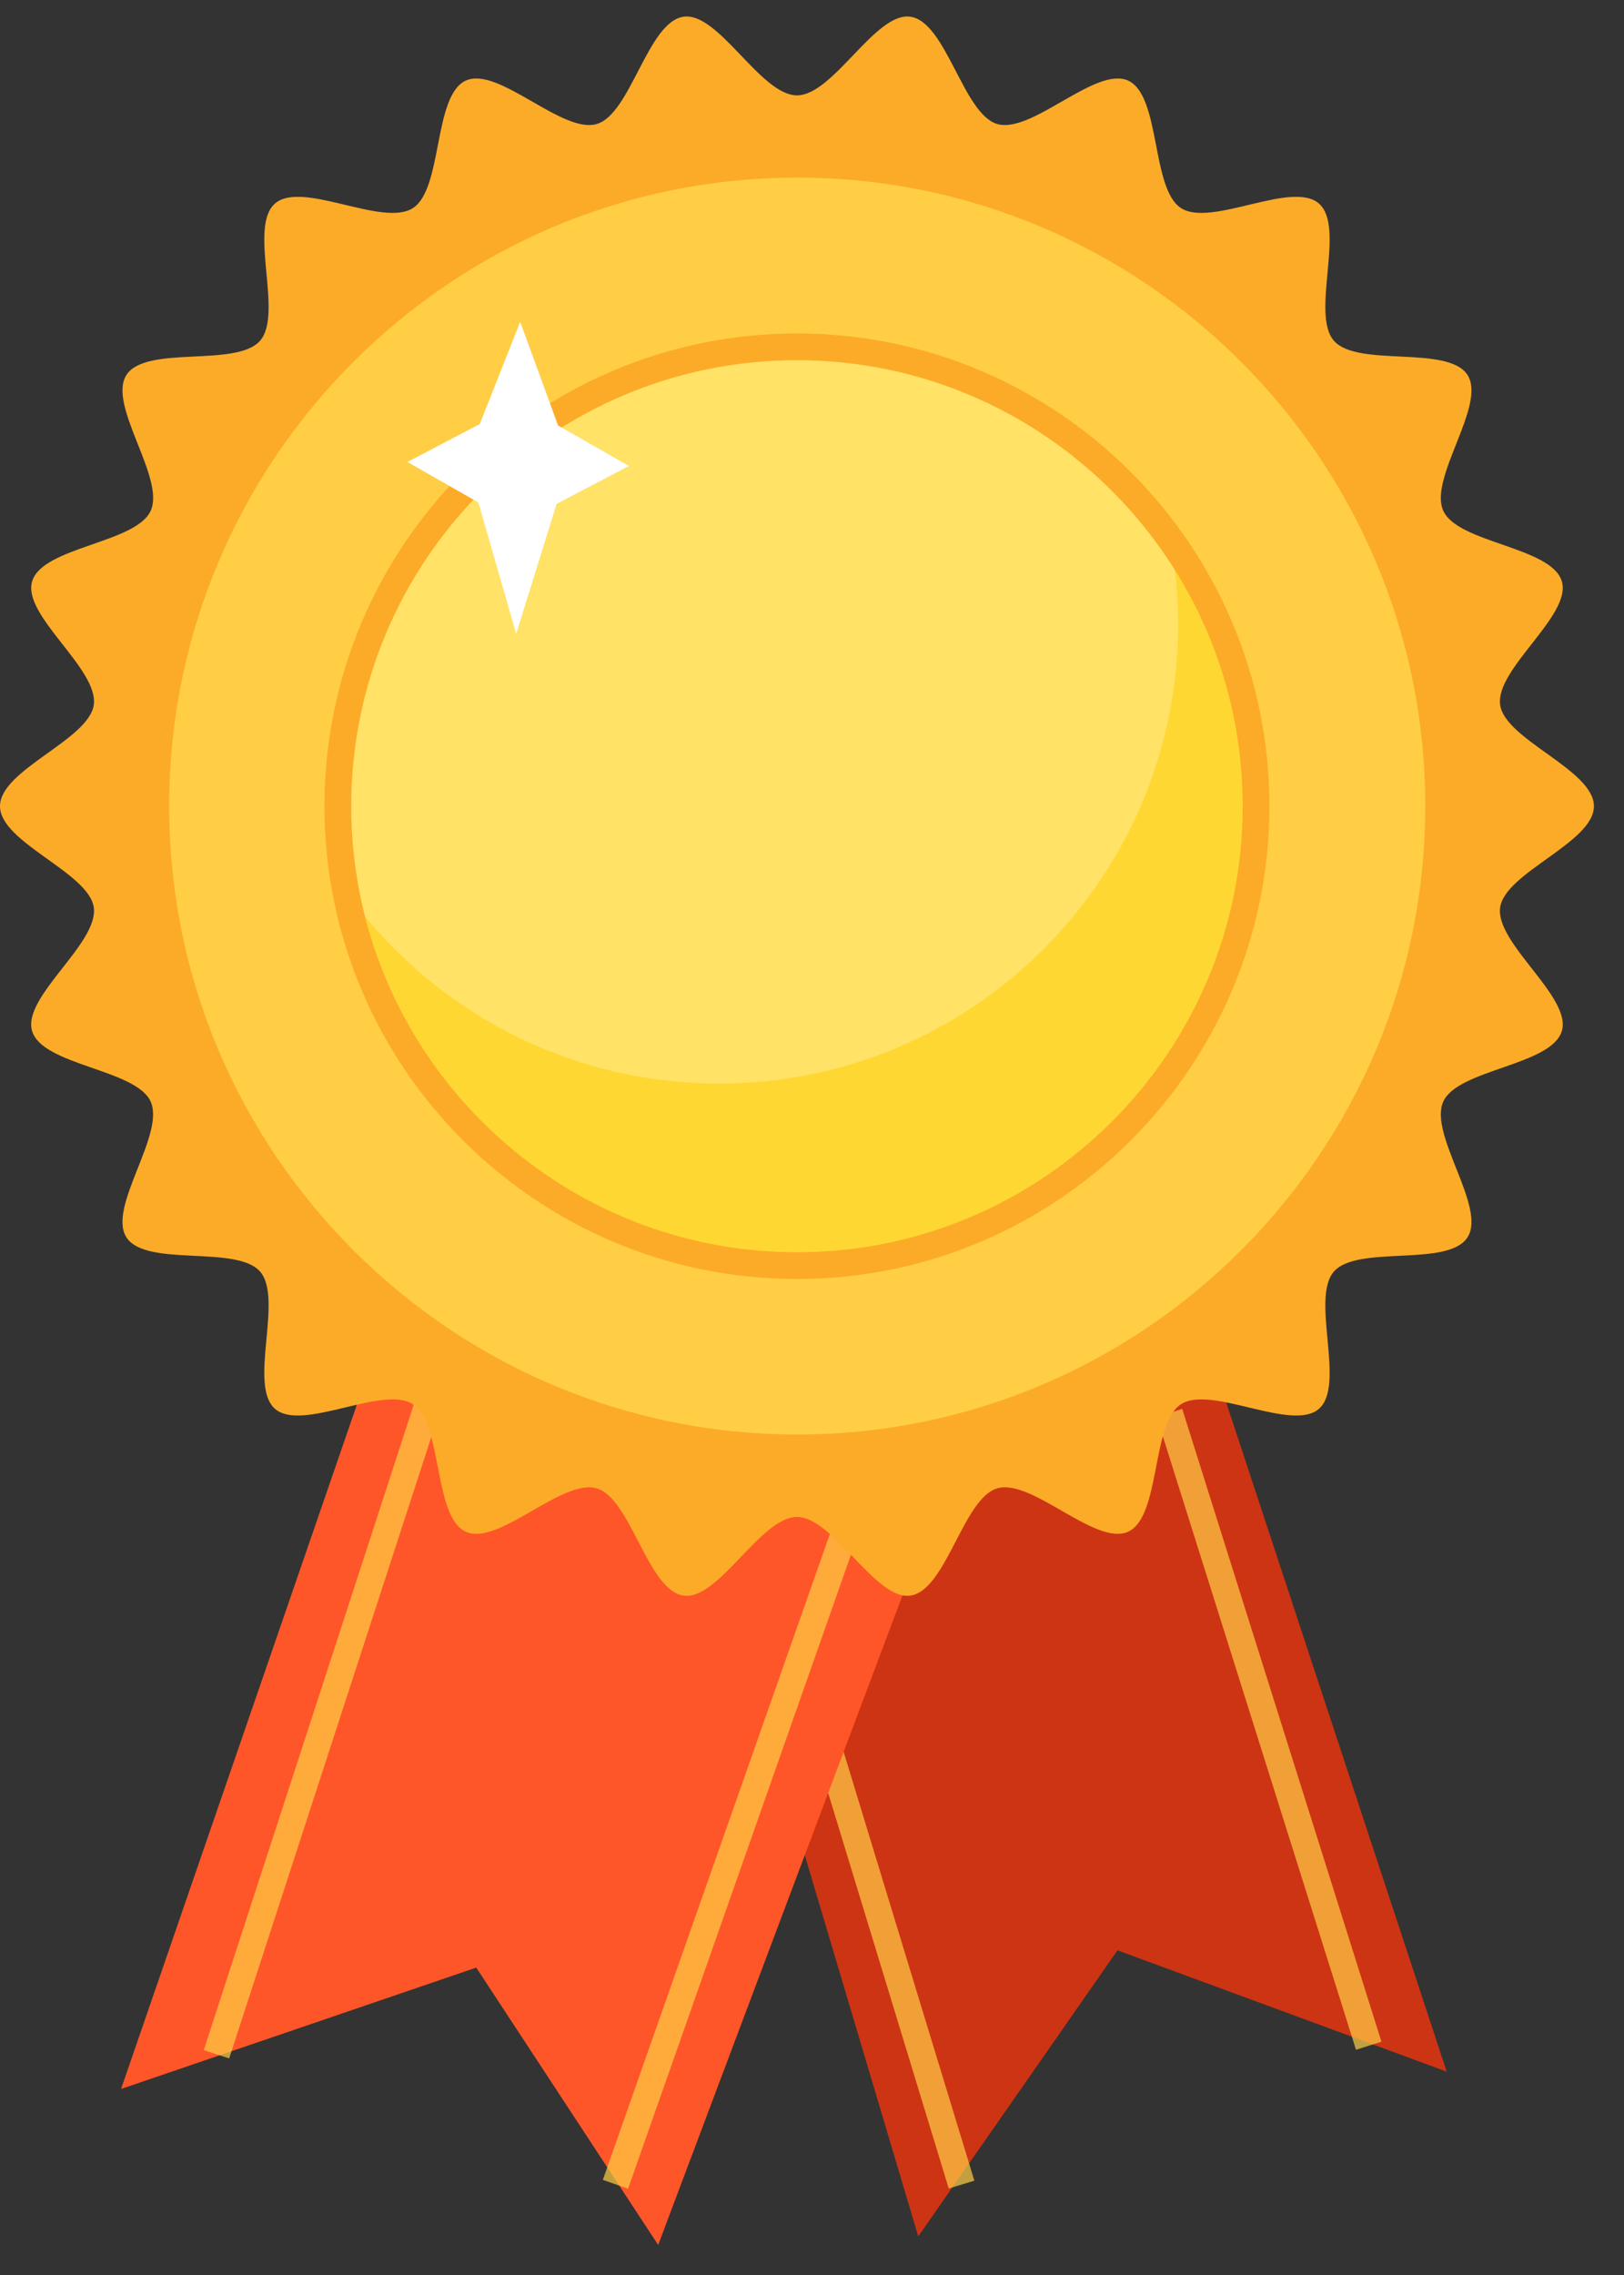
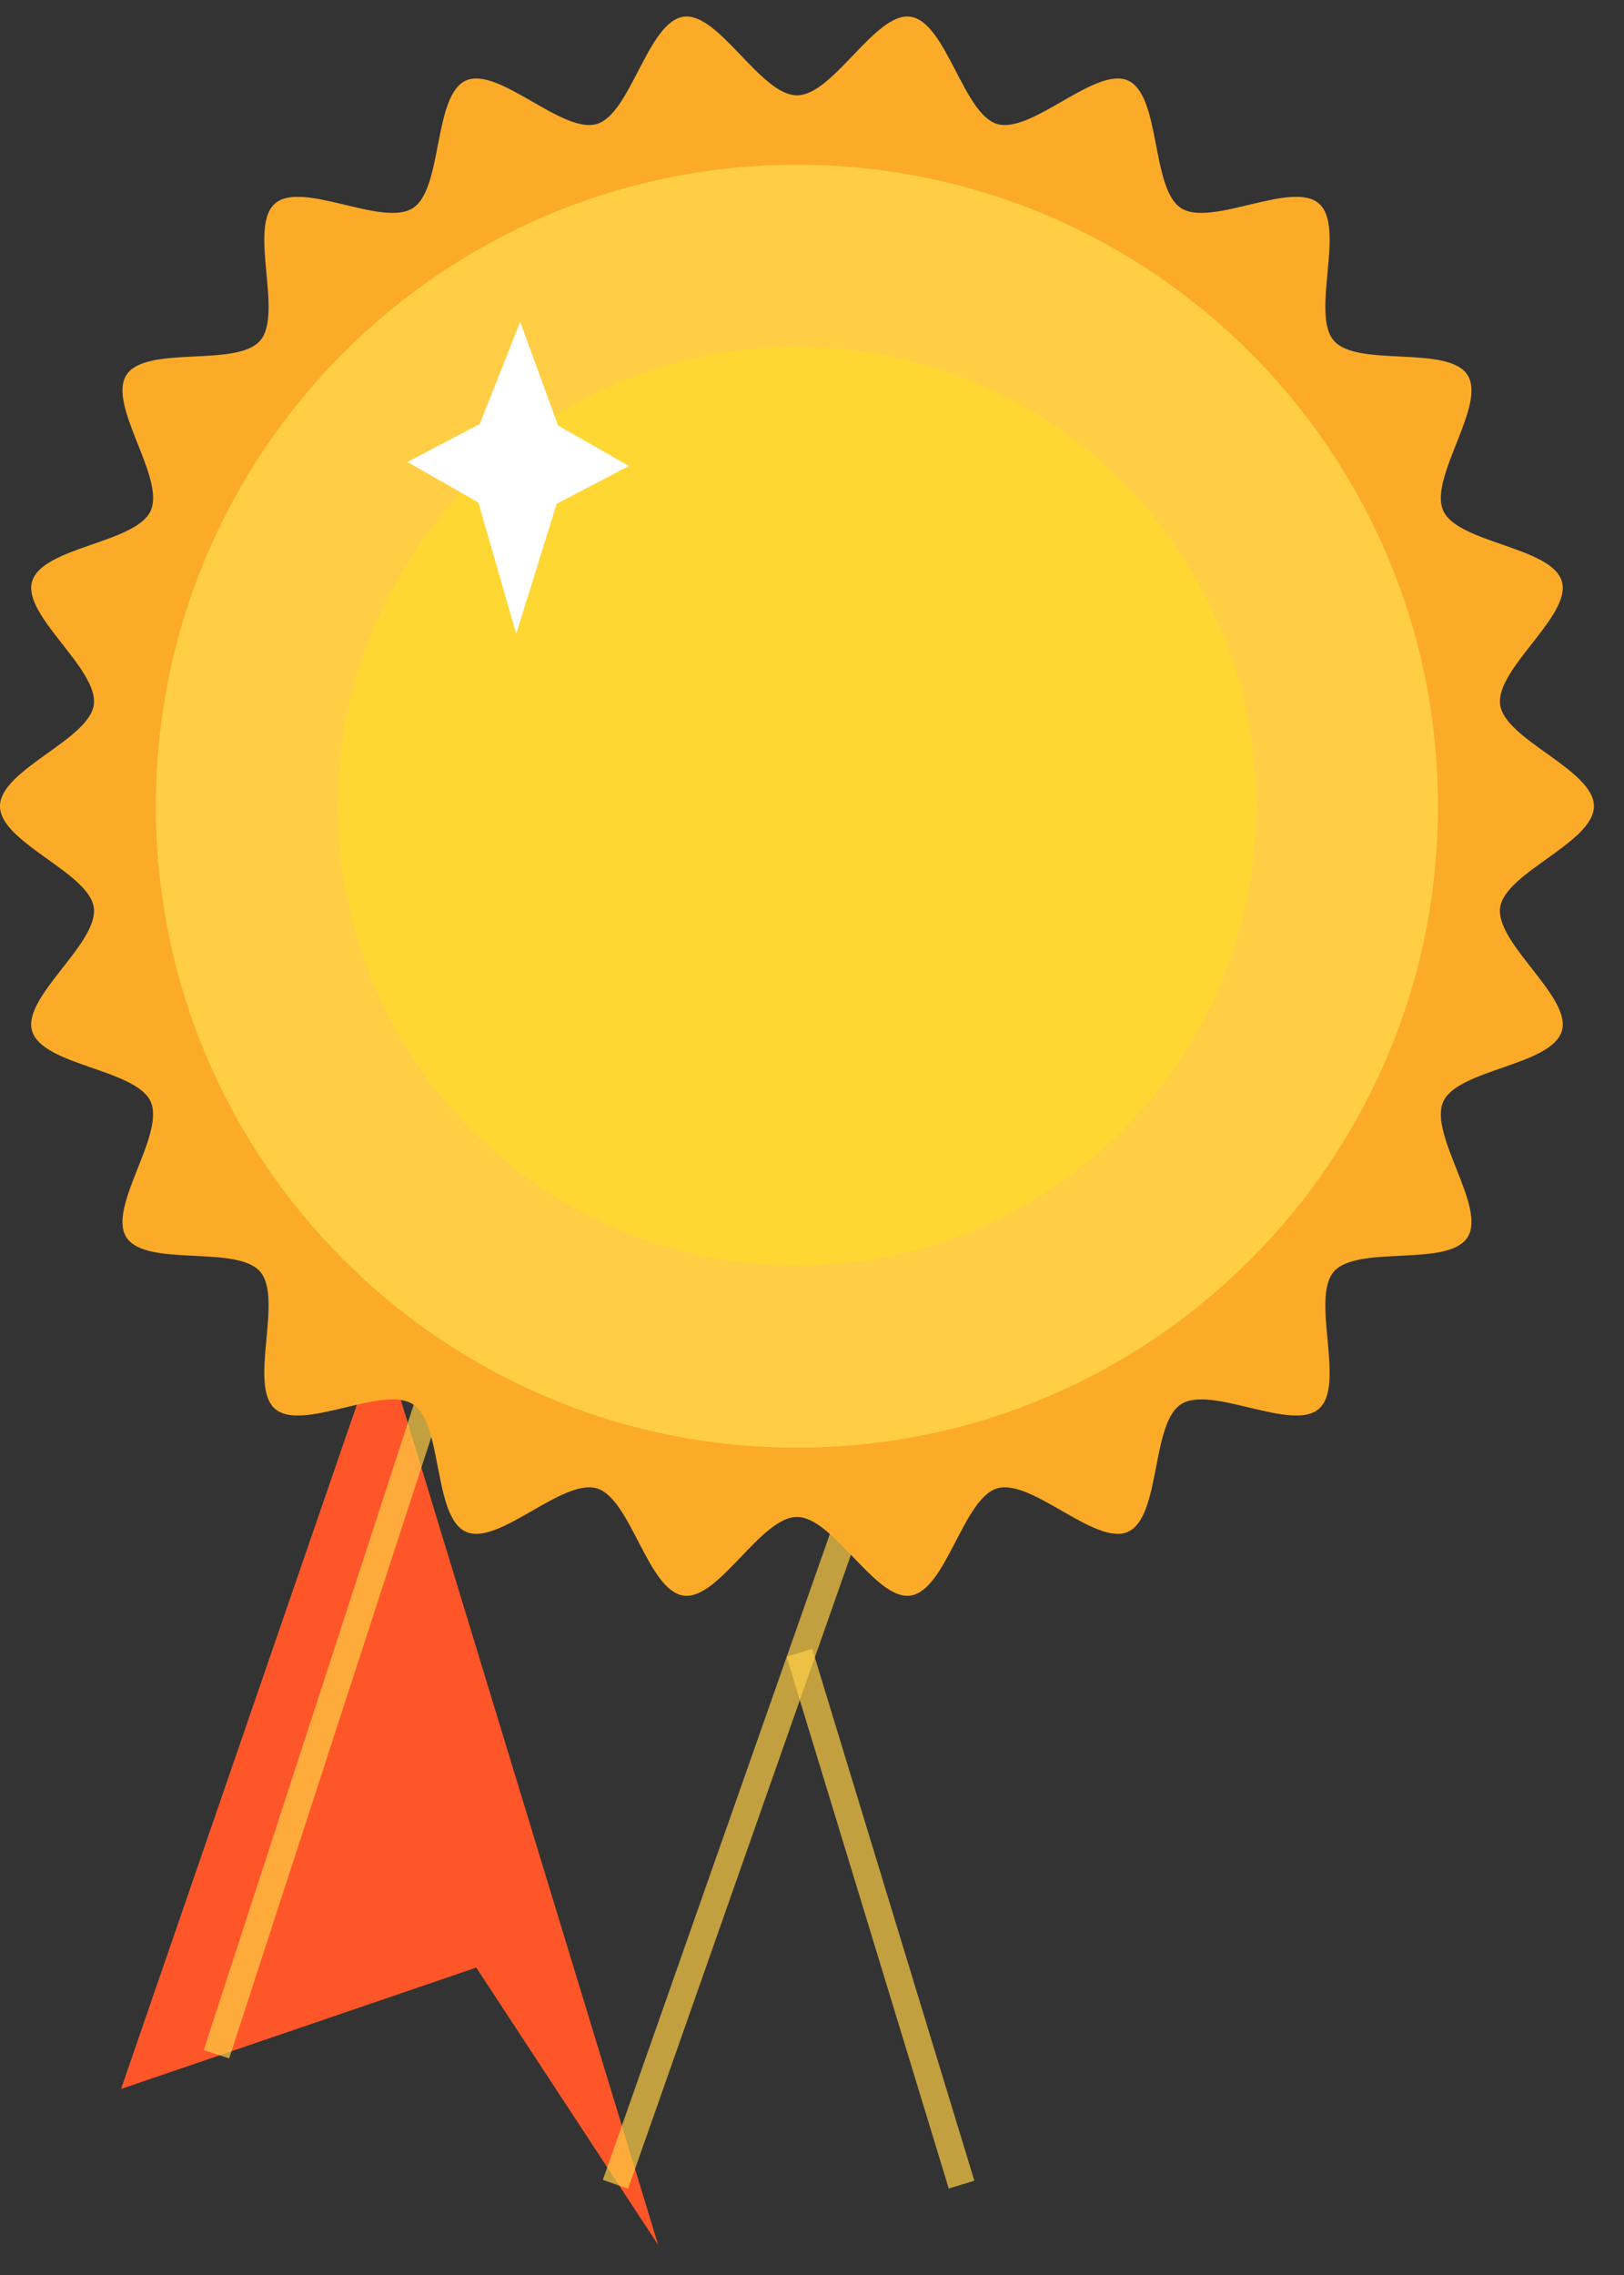
<svg xmlns="http://www.w3.org/2000/svg" width="35" height="49" viewBox="0 0 35 49" fill="none">
  <rect x="0" y="0" width="35" height="49" fill="#333333" stroke="none" />
-   <path d="M14.562 30.618L19.79 48.168L24.084 42.007L31.179 44.62L25.578 27.631L14.562 30.618Z" fill="#CD3414" />
  <g opacity="0.7">
    <path d="M17.505 35.515L16.953 35.684L20.447 47.137L20.999 46.969L17.505 35.515Z" fill="#FFCE45" />
  </g>
  <g opacity="0.7">
-     <path d="M25.479 30.346L24.93 30.52L29.224 44.149L29.773 43.975L25.479 30.346Z" fill="#FFCE45" />
-   </g>
-   <path d="M8.21 28.75L2.609 44.993L10.264 42.379L14.185 48.353L20.719 30.99L8.21 28.75Z" fill="#FE5629" />
+     </g>
+   <path d="M8.21 28.75L2.609 44.993L10.264 42.379L14.185 48.353L8.21 28.75Z" fill="#FE5629" />
  <g opacity="0.7">
    <path d="M9.618 28.1L4.391 44.156L4.939 44.335L10.166 28.278L9.618 28.1Z" fill="#FFCE45" />
  </g>
  <g opacity="0.7">
    <path d="M18.968 29.961L12.992 46.951L13.536 47.142L19.512 30.152L18.968 29.961Z" fill="#FFCE45" />
  </g>
  <path d="M0 17.364C0 16.579 1.913 15.938 2.021 15.183C2.131 14.409 0.476 13.258 0.692 12.524C0.911 11.776 2.927 11.702 3.247 11.003C3.57 10.296 2.308 8.724 2.725 8.076C3.145 7.424 5.1 7.922 5.606 7.338C6.112 6.754 5.343 4.889 5.928 4.383C6.511 3.877 8.248 4.902 8.899 4.482C9.547 4.065 9.333 2.059 10.039 1.736C10.738 1.417 12.114 2.89 12.861 2.671C13.596 2.455 13.958 0.47 14.732 0.36C15.488 0.252 16.391 2.054 17.176 2.054C17.961 2.054 18.865 0.252 19.62 0.36C20.394 0.47 20.756 2.455 21.491 2.671C22.238 2.89 23.615 1.417 24.313 1.736C25.02 2.059 24.805 4.065 25.453 4.482C26.105 4.902 27.841 3.877 28.424 4.383C29.009 4.889 28.24 6.754 28.747 7.338C29.252 7.922 31.207 7.424 31.627 8.076C32.044 8.724 30.783 10.296 31.106 11.003C31.425 11.702 33.442 11.776 33.661 12.524C33.876 13.258 32.221 14.409 32.331 15.183C32.439 15.938 34.352 16.579 34.352 17.364C34.352 18.148 32.439 18.789 32.331 19.544C32.221 20.318 33.876 21.469 33.661 22.204C33.441 22.951 31.425 23.026 31.106 23.724C30.783 24.431 32.044 26.004 31.627 26.651C31.207 27.303 29.252 26.805 28.747 27.389C28.24 27.973 29.009 29.838 28.424 30.345C27.841 30.85 26.105 29.825 25.453 30.245C24.805 30.662 25.02 32.668 24.313 32.991C23.615 33.311 22.238 31.837 21.491 32.057C20.756 32.272 20.394 34.257 19.62 34.367C18.865 34.475 17.961 32.673 17.176 32.673C16.391 32.673 15.488 34.475 14.732 34.367C13.958 34.257 13.596 32.272 12.861 32.057C12.114 31.837 10.738 33.311 10.039 32.991C9.332 32.668 9.547 30.662 8.899 30.245C8.248 29.825 6.511 30.85 5.928 30.345C5.343 29.838 6.112 27.973 5.606 27.389C5.1 26.806 3.145 27.303 2.725 26.651C2.308 26.004 3.569 24.431 3.246 23.724C2.927 23.026 0.911 22.951 0.691 22.204C0.476 21.469 2.131 20.318 2.021 19.544C1.913 18.789 0 18.149 0 17.364Z" fill="#FCAB28" />
  <path d="M17.175 31.18C24.805 31.18 30.991 24.995 30.991 17.364C30.991 9.734 24.805 3.549 17.175 3.549C9.545 3.549 3.359 9.734 3.359 17.364C3.359 24.995 9.545 31.18 17.175 31.18Z" fill="#FFCE45" />
-   <path d="M17.182 31.457C13.417 31.457 9.877 29.991 7.214 27.328C4.552 24.666 3.086 21.127 3.086 17.361C3.086 13.596 4.552 10.056 7.214 7.394C9.877 4.732 13.417 3.266 17.182 3.266C20.947 3.266 24.486 4.732 27.149 7.394C29.811 10.056 31.277 13.596 31.277 17.361C31.277 21.127 29.811 24.666 27.149 27.328C24.486 29.991 20.947 31.457 17.182 31.457ZM17.182 3.826C9.718 3.826 3.646 9.898 3.646 17.361C3.646 24.825 9.718 30.897 17.182 30.897C24.645 30.897 30.717 24.825 30.717 17.361C30.717 9.898 24.645 3.826 17.182 3.826Z" fill="#FCAB28" />
  <path d="M17.176 27.259C22.641 27.259 27.071 22.829 27.071 17.364C27.071 11.899 22.641 7.469 17.176 7.469C11.711 7.469 7.281 11.899 7.281 17.364C7.281 22.829 11.711 27.259 17.176 27.259Z" fill="#FFD733" />
-   <path d="M25.391 13.443C25.391 12.813 25.329 12.198 25.217 11.6C23.421 9.099 20.49 7.469 17.176 7.469C11.711 7.469 7.281 11.899 7.281 17.364C7.281 17.994 7.343 18.609 7.455 19.207C9.251 21.708 12.182 23.338 15.496 23.338C20.961 23.338 25.391 18.908 25.391 13.443Z" fill="#FFE266" />
-   <path d="M17.175 27.548C11.56 27.548 6.992 22.98 6.992 17.365C6.992 11.75 11.56 7.182 17.175 7.182C22.79 7.182 27.358 11.75 27.358 17.365C27.358 22.98 22.79 27.548 17.175 27.548ZM17.175 7.758C11.878 7.758 7.569 12.068 7.569 17.365C7.569 22.662 11.878 26.972 17.175 26.972C22.473 26.972 26.782 22.662 26.782 17.365C26.782 12.068 22.473 7.758 17.175 7.758Z" fill="#FCAB28" />
  <path d="M10.339 9.134L11.211 6.932L12.027 9.164L13.555 10.036L11.997 10.852L11.125 13.652L10.309 10.822L8.781 9.95L10.339 9.134Z" fill="white" />
</svg>